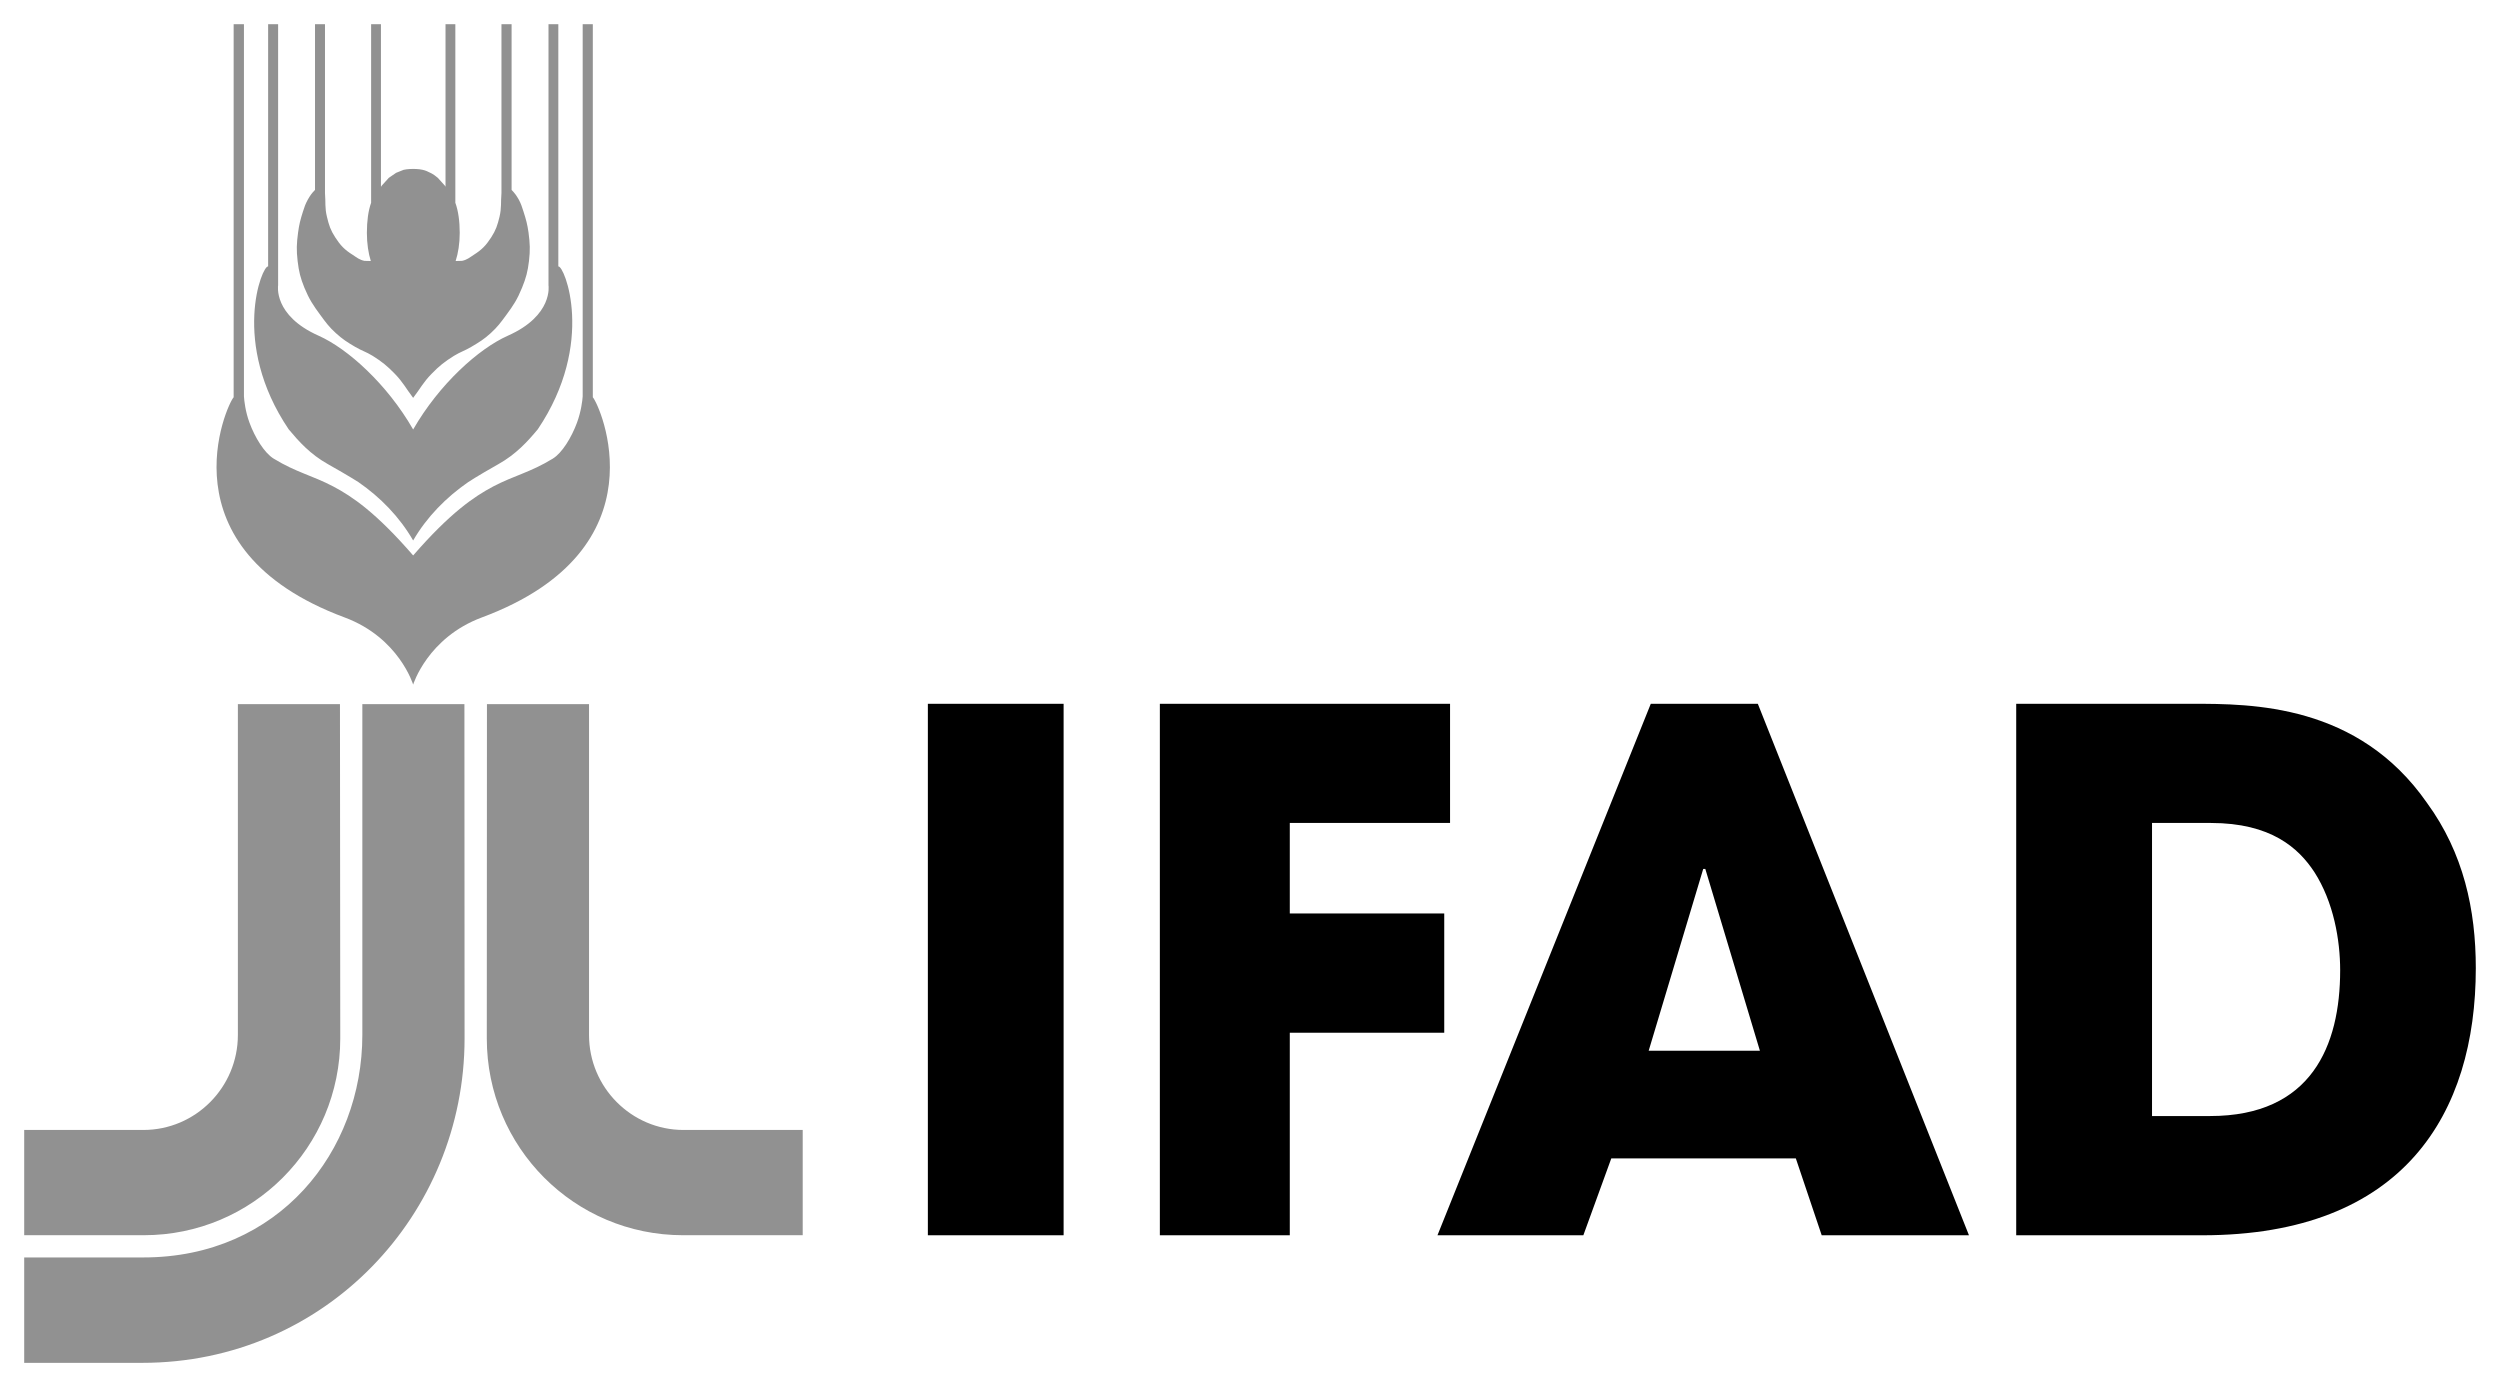
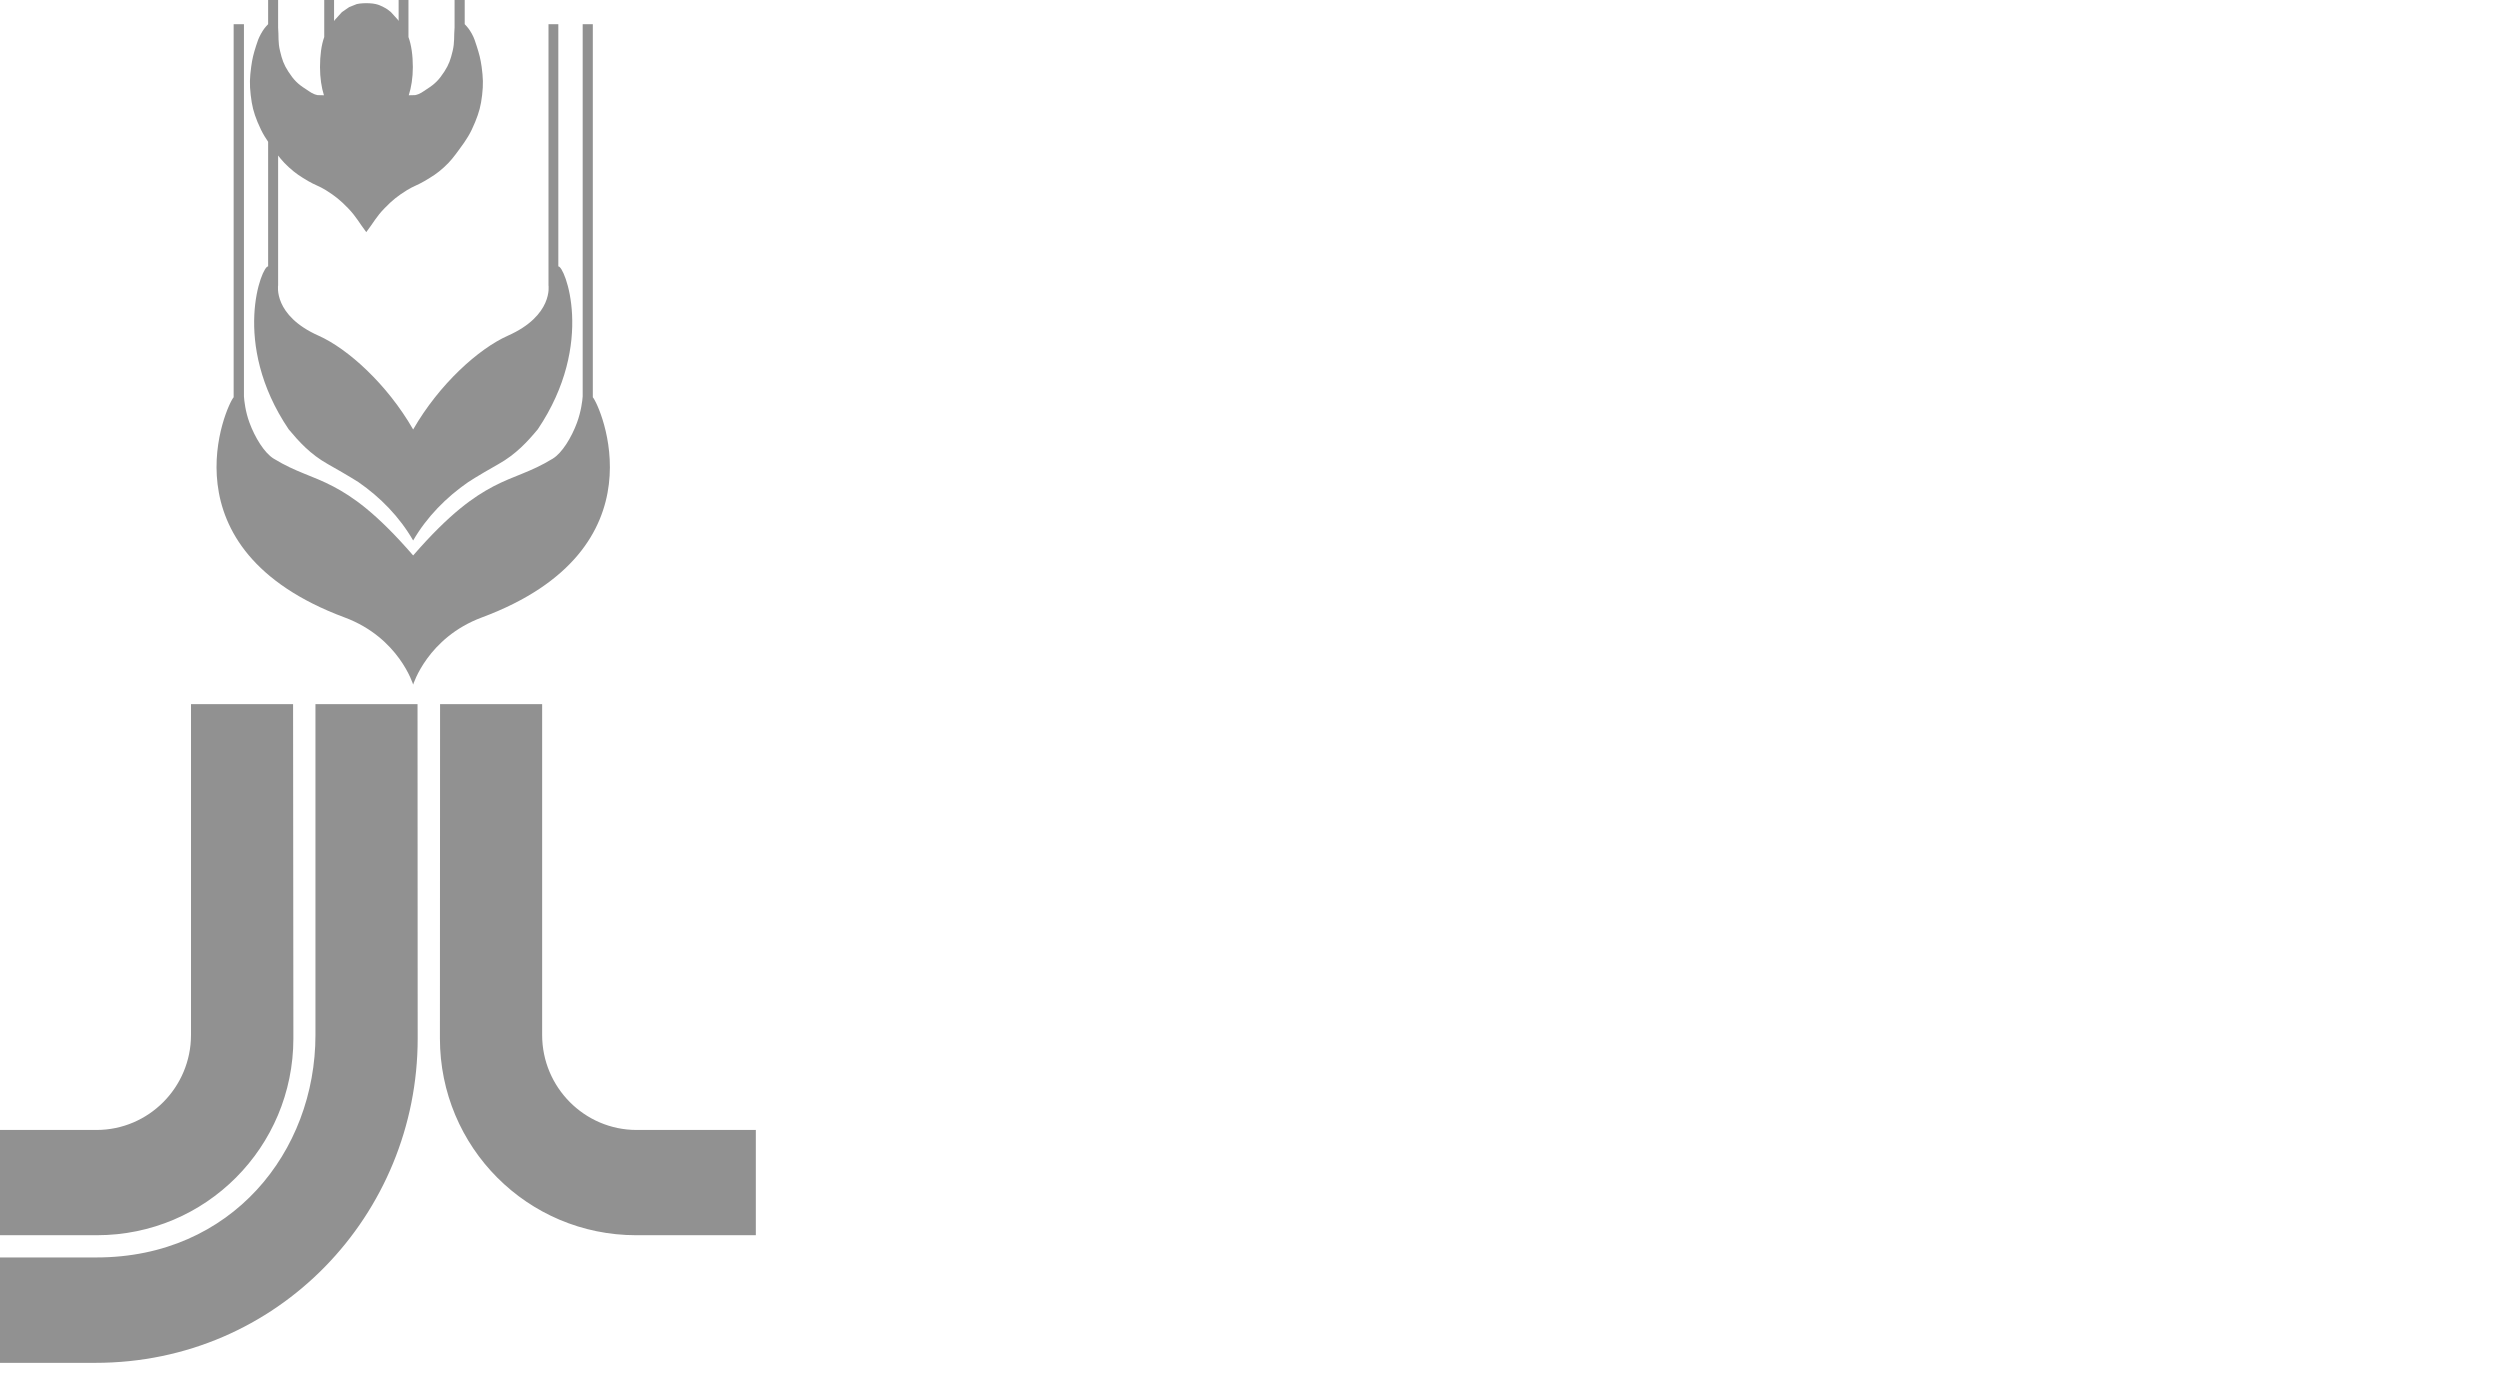
<svg xmlns="http://www.w3.org/2000/svg" version="1.1" width="516.61" height="286.625" id="svg3983">
  <defs id="defs3985" />
  <g transform="translate(-91.695,-389.05)" id="layer1">
-     <path d="m 536.397,559.111 12.164,0 c 12.45,0 18.117,5.196 21.362,10.113 4.009,6.225 5.353,14.093 5.353,20.318 0,15.601 -5.946,30.131 -26.879,30.131 l -11.999,0 0,-60.561 z m -28.065,85.203 38.435,0 c 41.708,0 56.538,-25.235 56.538,-55.208 0,-12.028 -2.509,-23.763 -10.084,-34.14 -14.243,-20.483 -36.205,-20.483 -48.526,-20.483 l -36.363,0 0,109.831 z m -64.678,-75.698 0.293,0 0.143,0 11.278,37.563 -22.984,0 11.27,-37.563 z m 19.139,59.811 5.346,15.887 30.431,0 -43.631,-109.831 -22.119,0 -44.081,109.831 30.145,0 5.775,-15.887 38.135,0 z m -131.421,15.887 26.85,0 0,-41.858 31.917,0 0,-24.642 -31.917,0 0,-18.703 33.118,0 0,-24.628 -59.968,0 0,109.831 z m -47.94,0 28.051,0 0,-109.831 -28.051,0" id="path22" style="fill:#000000;fill-opacity:1;fill-rule:nonzero;stroke:none" />
-     <path d="m 139.976,394.05 0,77.094 c -1.351,1.394 -15.155,31.328 22.938,45.5 11.235,4.181 14.156,13.875 14.156,13.875 0,0 2.967,-9.694 14.188,-13.875 38.092,-14.172 24.274,-44.106 22.938,-45.5 l 0,-77.094 -2.094,0 0,76.906 c -0.057,0.879 -0.323,3.117 -1.188,5.469 -1.115,3.002 -3.049,6.22 -5,7.406 -4.695,2.866 -7.867,3.427 -12.312,5.75 -3.909,2.073 -8.863,5.424 -16.531,14.25 -7.64,-8.826 -12.569,-12.177 -16.5,-14.25 -4.431,-2.323 -7.617,-2.884 -12.312,-5.75 -1.944,-1.186 -3.892,-4.405 -5,-7.406 -0.872,-2.351 -1.099,-4.59 -1.156,-5.469 l 0,-76.906 -2.125,0 z m 7.125,0 0,50.062 c -1.208,-0.322 -7.814,15.789 4.25,33.656 2.115,2.53 4.442,5.136 8.094,7.188 4.502,2.537 6.312,3.719 6.312,3.719 4.538,3.137 8.504,7.188 11.312,12.062 2.83,-4.874 6.837,-8.925 11.375,-12.062 0,0 1.755,-1.182 6.25,-3.719 3.652,-2.051 6.01,-4.658 8.125,-7.188 12.042,-17.867 5.458,-33.978 4.25,-33.656 l 0,-50.062 -2.031,0 0,53.969 c 0,0 1.02,6.225 -8.406,10.406 -6.032,2.687 -14.174,10.006 -19.562,19.375 -5.381,-9.369 -13.507,-16.688 -19.531,-19.375 -9.427,-4.181 -8.375,-10.406 -8.375,-10.406 l 0,-53.969 -2.062,0 z m 9.688,0 0,34.25 c -0.672,0.679 -0.997,1.147 -1.469,1.969 -0.515,0.943 -0.717,1.524 -1.031,2.531 -0.522,1.651 -0.771,2.597 -1,4.312 -0.3,2.266 -0.358,3.588 -0.094,5.875 0.264,2.201 0.57,3.473 1.406,5.531 0.986,2.373 1.79,3.598 3.312,5.656 1.129,1.537 1.765,2.425 3.188,3.719 1.415,1.279 2.335,1.865 4,2.844 1.358,0.8 2.243,1.008 3.594,1.844 1.951,1.229 2.986,2.068 4.594,3.719 1.701,1.758 2.309,3.032 3.781,4.969 1.487,-1.937 2.09,-3.225 3.812,-4.969 1.594,-1.644 2.66,-2.49 4.625,-3.719 1.344,-0.822 2.205,-1.043 3.562,-1.844 1.658,-0.979 2.623,-1.564 4.031,-2.844 1.415,-1.294 2.058,-2.182 3.188,-3.719 1.515,-2.044 2.316,-3.284 3.281,-5.656 0.836,-2.058 1.173,-3.33 1.438,-5.531 0.264,-2.287 0.206,-3.609 -0.094,-5.875 -0.243,-1.715 -0.502,-2.662 -1.031,-4.312 -0.336,-1.008 -0.485,-1.588 -1,-2.531 -0.472,-0.822 -0.804,-1.29 -1.469,-1.969 l 0,-34.25 -2.094,0 0,34.906 c -0.164,1.901 0.044,3.034 -0.406,4.906 -0.422,1.744 -0.747,2.742 -1.719,4.25 -1.079,1.665 -1.929,2.543 -3.594,3.594 -0.9,0.586 -1.394,1.036 -2.438,1.25 l -1.312,0.031 c 0.515,-1.587 0.844,-3.611 0.844,-5.812 0,-2.394 -0.299,-4.568 -0.906,-6.219 l 0,-36.906 -2.031,0 0,33.5 -0.031,0.062 -0.094,-0.188 -1.469,-1.625 c -0.557,-0.472 -0.881,-0.703 -1.531,-1.031 -0.586,-0.3 -0.943,-0.468 -1.594,-0.625 -0.736,-0.186 -1.969,-0.188 -1.969,-0.188 0,0 -1.211,0.002 -1.969,0.188 l -1.562,0.625 -1.5,1.031 -1.469,1.625 -0.094,0.188 -0.062,-0.062 0,-33.5 -2.031,0 0,36.906 c -0.6,1.651 -0.875,3.825 -0.875,6.219 0,2.201 0.312,4.226 0.812,5.812 l -1.312,-0.031 c -1.036,-0.214 -1.544,-0.664 -2.438,-1.25 -1.672,-1.043 -2.522,-1.936 -3.594,-3.594 -0.979,-1.508 -1.304,-2.506 -1.719,-4.25 -0.465,-1.872 -0.249,-3.005 -0.406,-4.906 l 0,-34.906 -2.062,0 z m -15.938,140.5 0,68.375 c 0,10.799 -8.733,19.625 -19.531,19.625 l -24.625,0 0,21.75 24.719,0 c 22.484,0 40.594,-18.187 40.594,-40.656 l -0.062,-69.094 -21.094,0 z m 25.719,0 0,68.375 c 0,24.077 -17.285,45.969 -45.25,45.969 l -24.625,0 0,21.781 24.406,0 c 37.735,0 66.594,-30.647 66.594,-67.031 l -0.031,-69.094 -21.094,0 z m 25.75,0 -0.031,69.094 c 0,22.469 18.086,40.656 40.562,40.656 l 24.719,0 0,-21.75 -24.625,0 c -10.792,0 -19.531,-8.826 -19.531,-19.625 l 0,-68.375 -21.094,0 z" id="path34" style="fill:#919191;fill-opacity:1;fill-rule:nonzero;stroke:none" />
+     <path d="m 139.976,394.05 0,77.094 c -1.351,1.394 -15.155,31.328 22.938,45.5 11.235,4.181 14.156,13.875 14.156,13.875 0,0 2.967,-9.694 14.188,-13.875 38.092,-14.172 24.274,-44.106 22.938,-45.5 l 0,-77.094 -2.094,0 0,76.906 c -0.057,0.879 -0.323,3.117 -1.188,5.469 -1.115,3.002 -3.049,6.22 -5,7.406 -4.695,2.866 -7.867,3.427 -12.312,5.75 -3.909,2.073 -8.863,5.424 -16.531,14.25 -7.64,-8.826 -12.569,-12.177 -16.5,-14.25 -4.431,-2.323 -7.617,-2.884 -12.312,-5.75 -1.944,-1.186 -3.892,-4.405 -5,-7.406 -0.872,-2.351 -1.099,-4.59 -1.156,-5.469 l 0,-76.906 -2.125,0 z m 7.125,0 0,50.062 c -1.208,-0.322 -7.814,15.789 4.25,33.656 2.115,2.53 4.442,5.136 8.094,7.188 4.502,2.537 6.312,3.719 6.312,3.719 4.538,3.137 8.504,7.188 11.312,12.062 2.83,-4.874 6.837,-8.925 11.375,-12.062 0,0 1.755,-1.182 6.25,-3.719 3.652,-2.051 6.01,-4.658 8.125,-7.188 12.042,-17.867 5.458,-33.978 4.25,-33.656 l 0,-50.062 -2.031,0 0,53.969 c 0,0 1.02,6.225 -8.406,10.406 -6.032,2.687 -14.174,10.006 -19.562,19.375 -5.381,-9.369 -13.507,-16.688 -19.531,-19.375 -9.427,-4.181 -8.375,-10.406 -8.375,-10.406 l 0,-53.969 -2.062,0 z c -0.672,0.679 -0.997,1.147 -1.469,1.969 -0.515,0.943 -0.717,1.524 -1.031,2.531 -0.522,1.651 -0.771,2.597 -1,4.312 -0.3,2.266 -0.358,3.588 -0.094,5.875 0.264,2.201 0.57,3.473 1.406,5.531 0.986,2.373 1.79,3.598 3.312,5.656 1.129,1.537 1.765,2.425 3.188,3.719 1.415,1.279 2.335,1.865 4,2.844 1.358,0.8 2.243,1.008 3.594,1.844 1.951,1.229 2.986,2.068 4.594,3.719 1.701,1.758 2.309,3.032 3.781,4.969 1.487,-1.937 2.09,-3.225 3.812,-4.969 1.594,-1.644 2.66,-2.49 4.625,-3.719 1.344,-0.822 2.205,-1.043 3.562,-1.844 1.658,-0.979 2.623,-1.564 4.031,-2.844 1.415,-1.294 2.058,-2.182 3.188,-3.719 1.515,-2.044 2.316,-3.284 3.281,-5.656 0.836,-2.058 1.173,-3.33 1.438,-5.531 0.264,-2.287 0.206,-3.609 -0.094,-5.875 -0.243,-1.715 -0.502,-2.662 -1.031,-4.312 -0.336,-1.008 -0.485,-1.588 -1,-2.531 -0.472,-0.822 -0.804,-1.29 -1.469,-1.969 l 0,-34.25 -2.094,0 0,34.906 c -0.164,1.901 0.044,3.034 -0.406,4.906 -0.422,1.744 -0.747,2.742 -1.719,4.25 -1.079,1.665 -1.929,2.543 -3.594,3.594 -0.9,0.586 -1.394,1.036 -2.438,1.25 l -1.312,0.031 c 0.515,-1.587 0.844,-3.611 0.844,-5.812 0,-2.394 -0.299,-4.568 -0.906,-6.219 l 0,-36.906 -2.031,0 0,33.5 -0.031,0.062 -0.094,-0.188 -1.469,-1.625 c -0.557,-0.472 -0.881,-0.703 -1.531,-1.031 -0.586,-0.3 -0.943,-0.468 -1.594,-0.625 -0.736,-0.186 -1.969,-0.188 -1.969,-0.188 0,0 -1.211,0.002 -1.969,0.188 l -1.562,0.625 -1.5,1.031 -1.469,1.625 -0.094,0.188 -0.062,-0.062 0,-33.5 -2.031,0 0,36.906 c -0.6,1.651 -0.875,3.825 -0.875,6.219 0,2.201 0.312,4.226 0.812,5.812 l -1.312,-0.031 c -1.036,-0.214 -1.544,-0.664 -2.438,-1.25 -1.672,-1.043 -2.522,-1.936 -3.594,-3.594 -0.979,-1.508 -1.304,-2.506 -1.719,-4.25 -0.465,-1.872 -0.249,-3.005 -0.406,-4.906 l 0,-34.906 -2.062,0 z m -15.938,140.5 0,68.375 c 0,10.799 -8.733,19.625 -19.531,19.625 l -24.625,0 0,21.75 24.719,0 c 22.484,0 40.594,-18.187 40.594,-40.656 l -0.062,-69.094 -21.094,0 z m 25.719,0 0,68.375 c 0,24.077 -17.285,45.969 -45.25,45.969 l -24.625,0 0,21.781 24.406,0 c 37.735,0 66.594,-30.647 66.594,-67.031 l -0.031,-69.094 -21.094,0 z m 25.75,0 -0.031,69.094 c 0,22.469 18.086,40.656 40.562,40.656 l 24.719,0 0,-21.75 -24.625,0 c -10.792,0 -19.531,-8.826 -19.531,-19.625 l 0,-68.375 -21.094,0 z" id="path34" style="fill:#919191;fill-opacity:1;fill-rule:nonzero;stroke:none" />
  </g>
</svg>